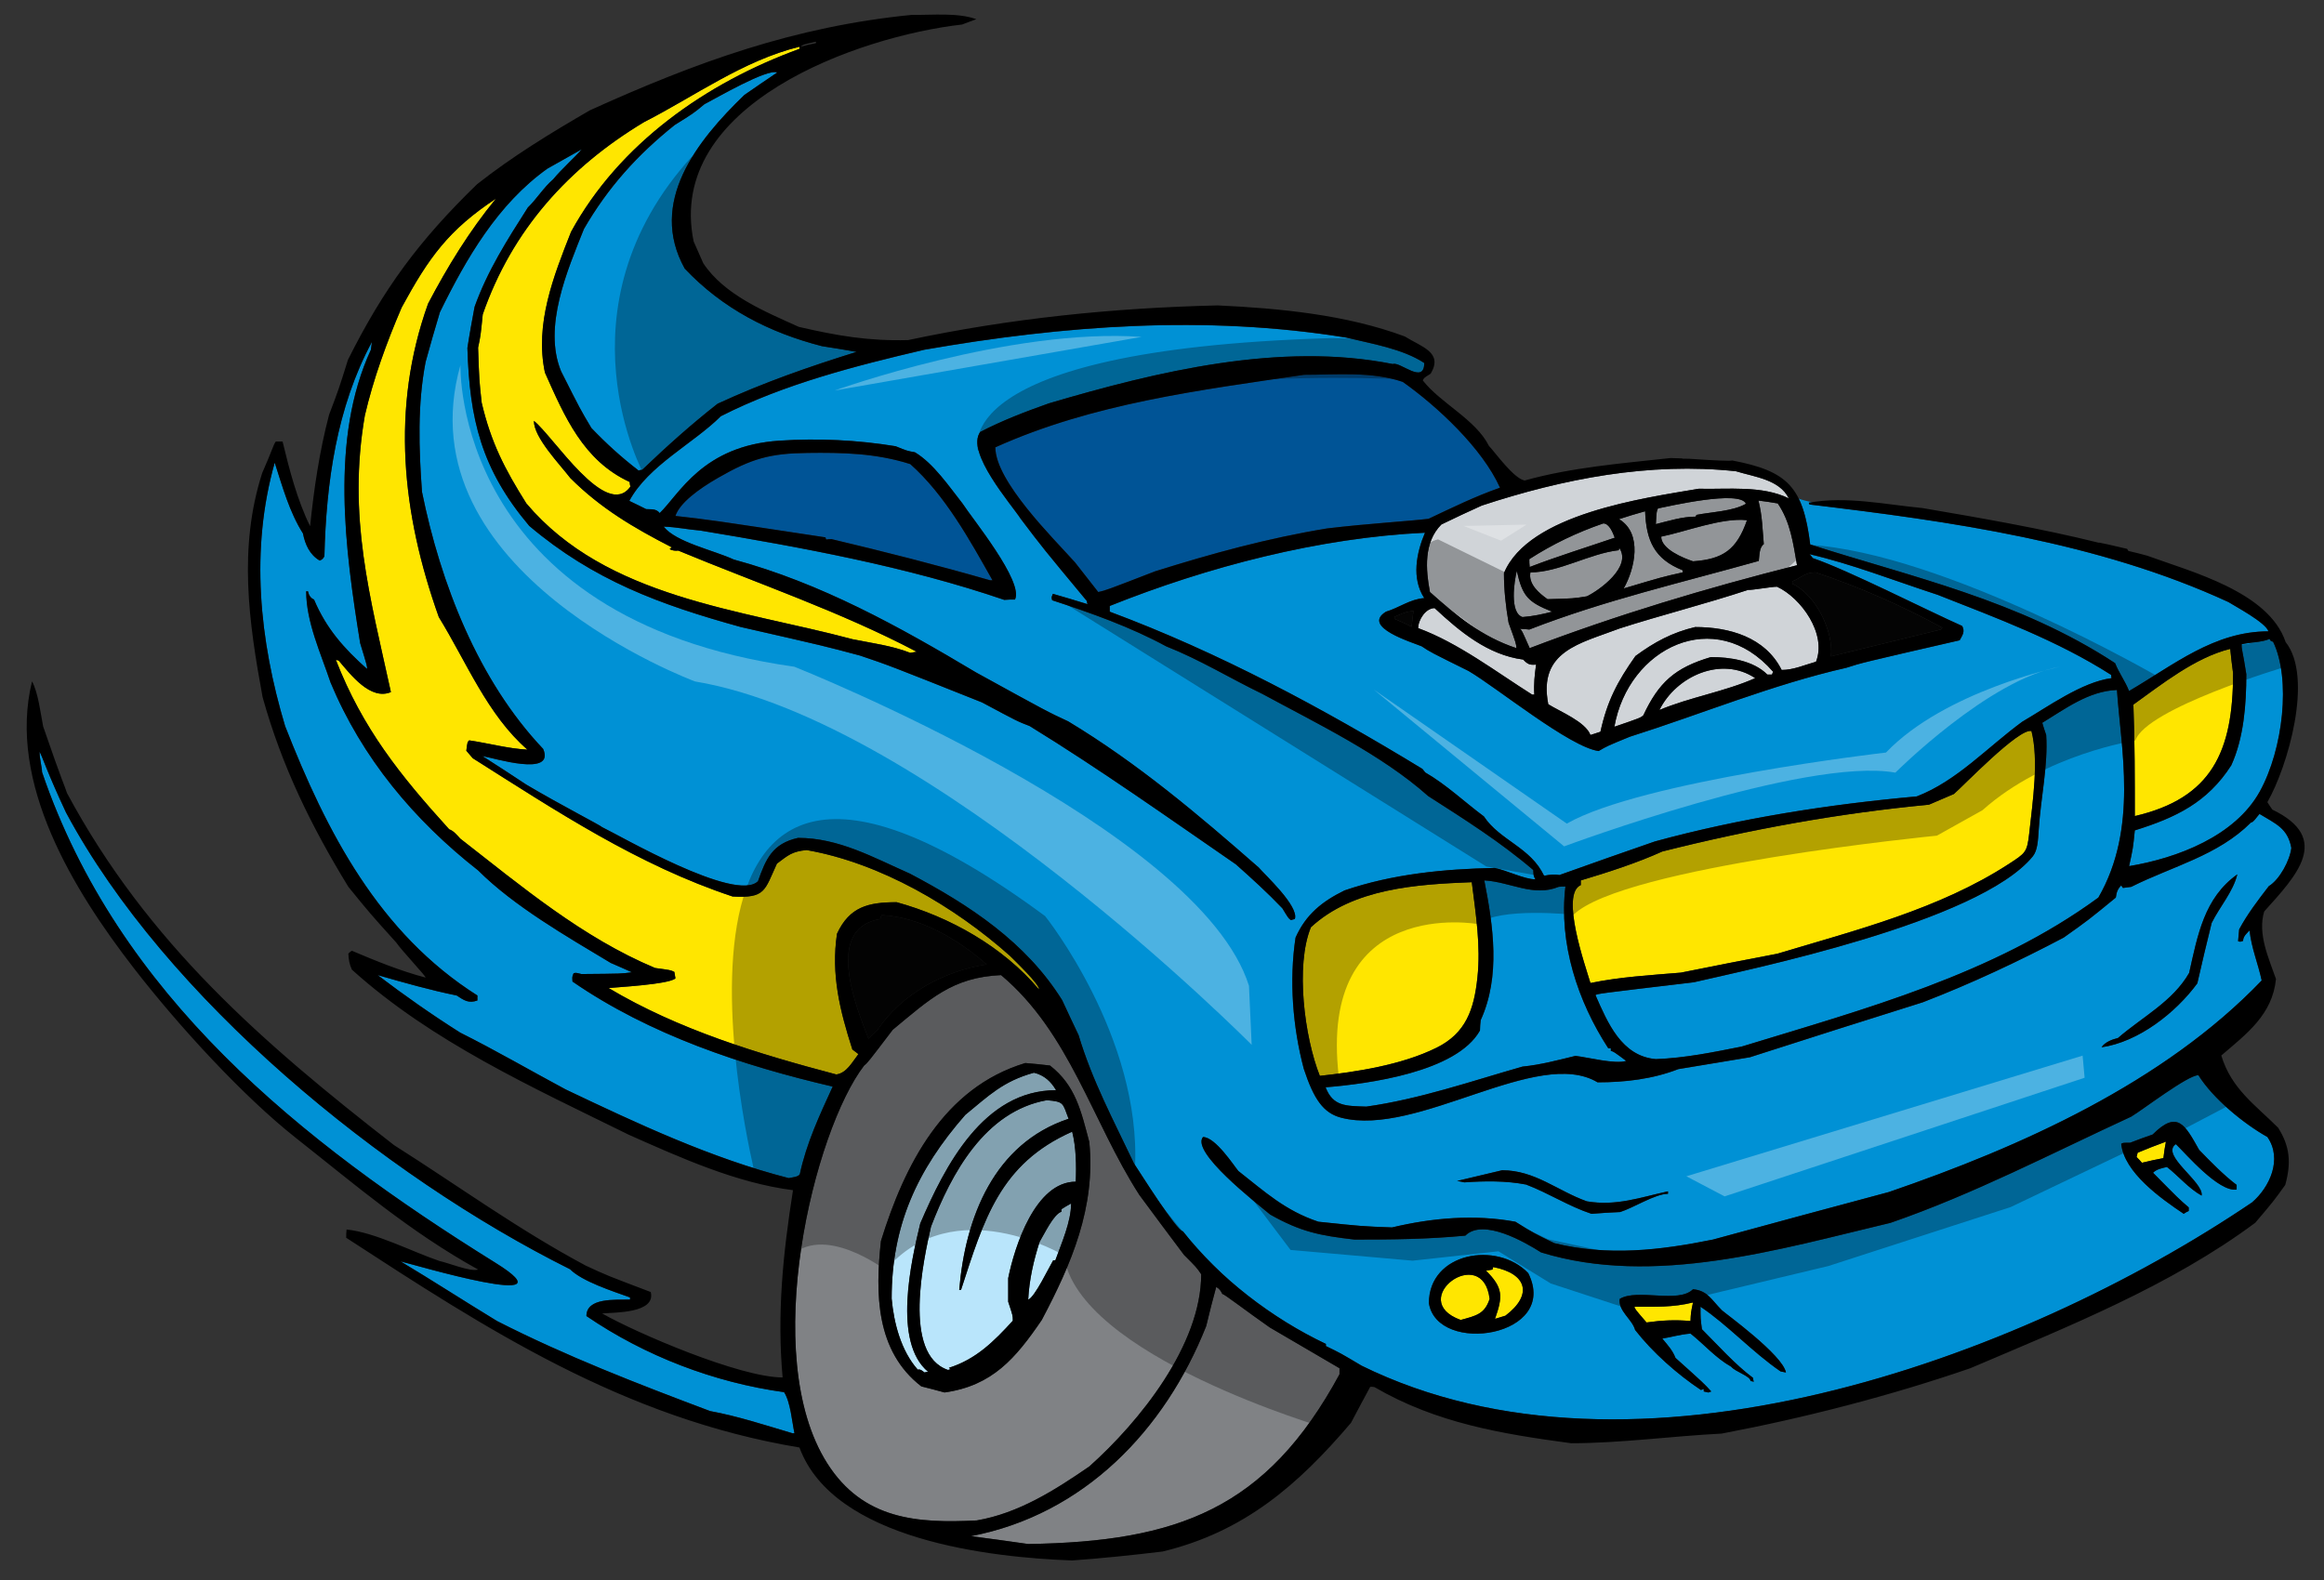
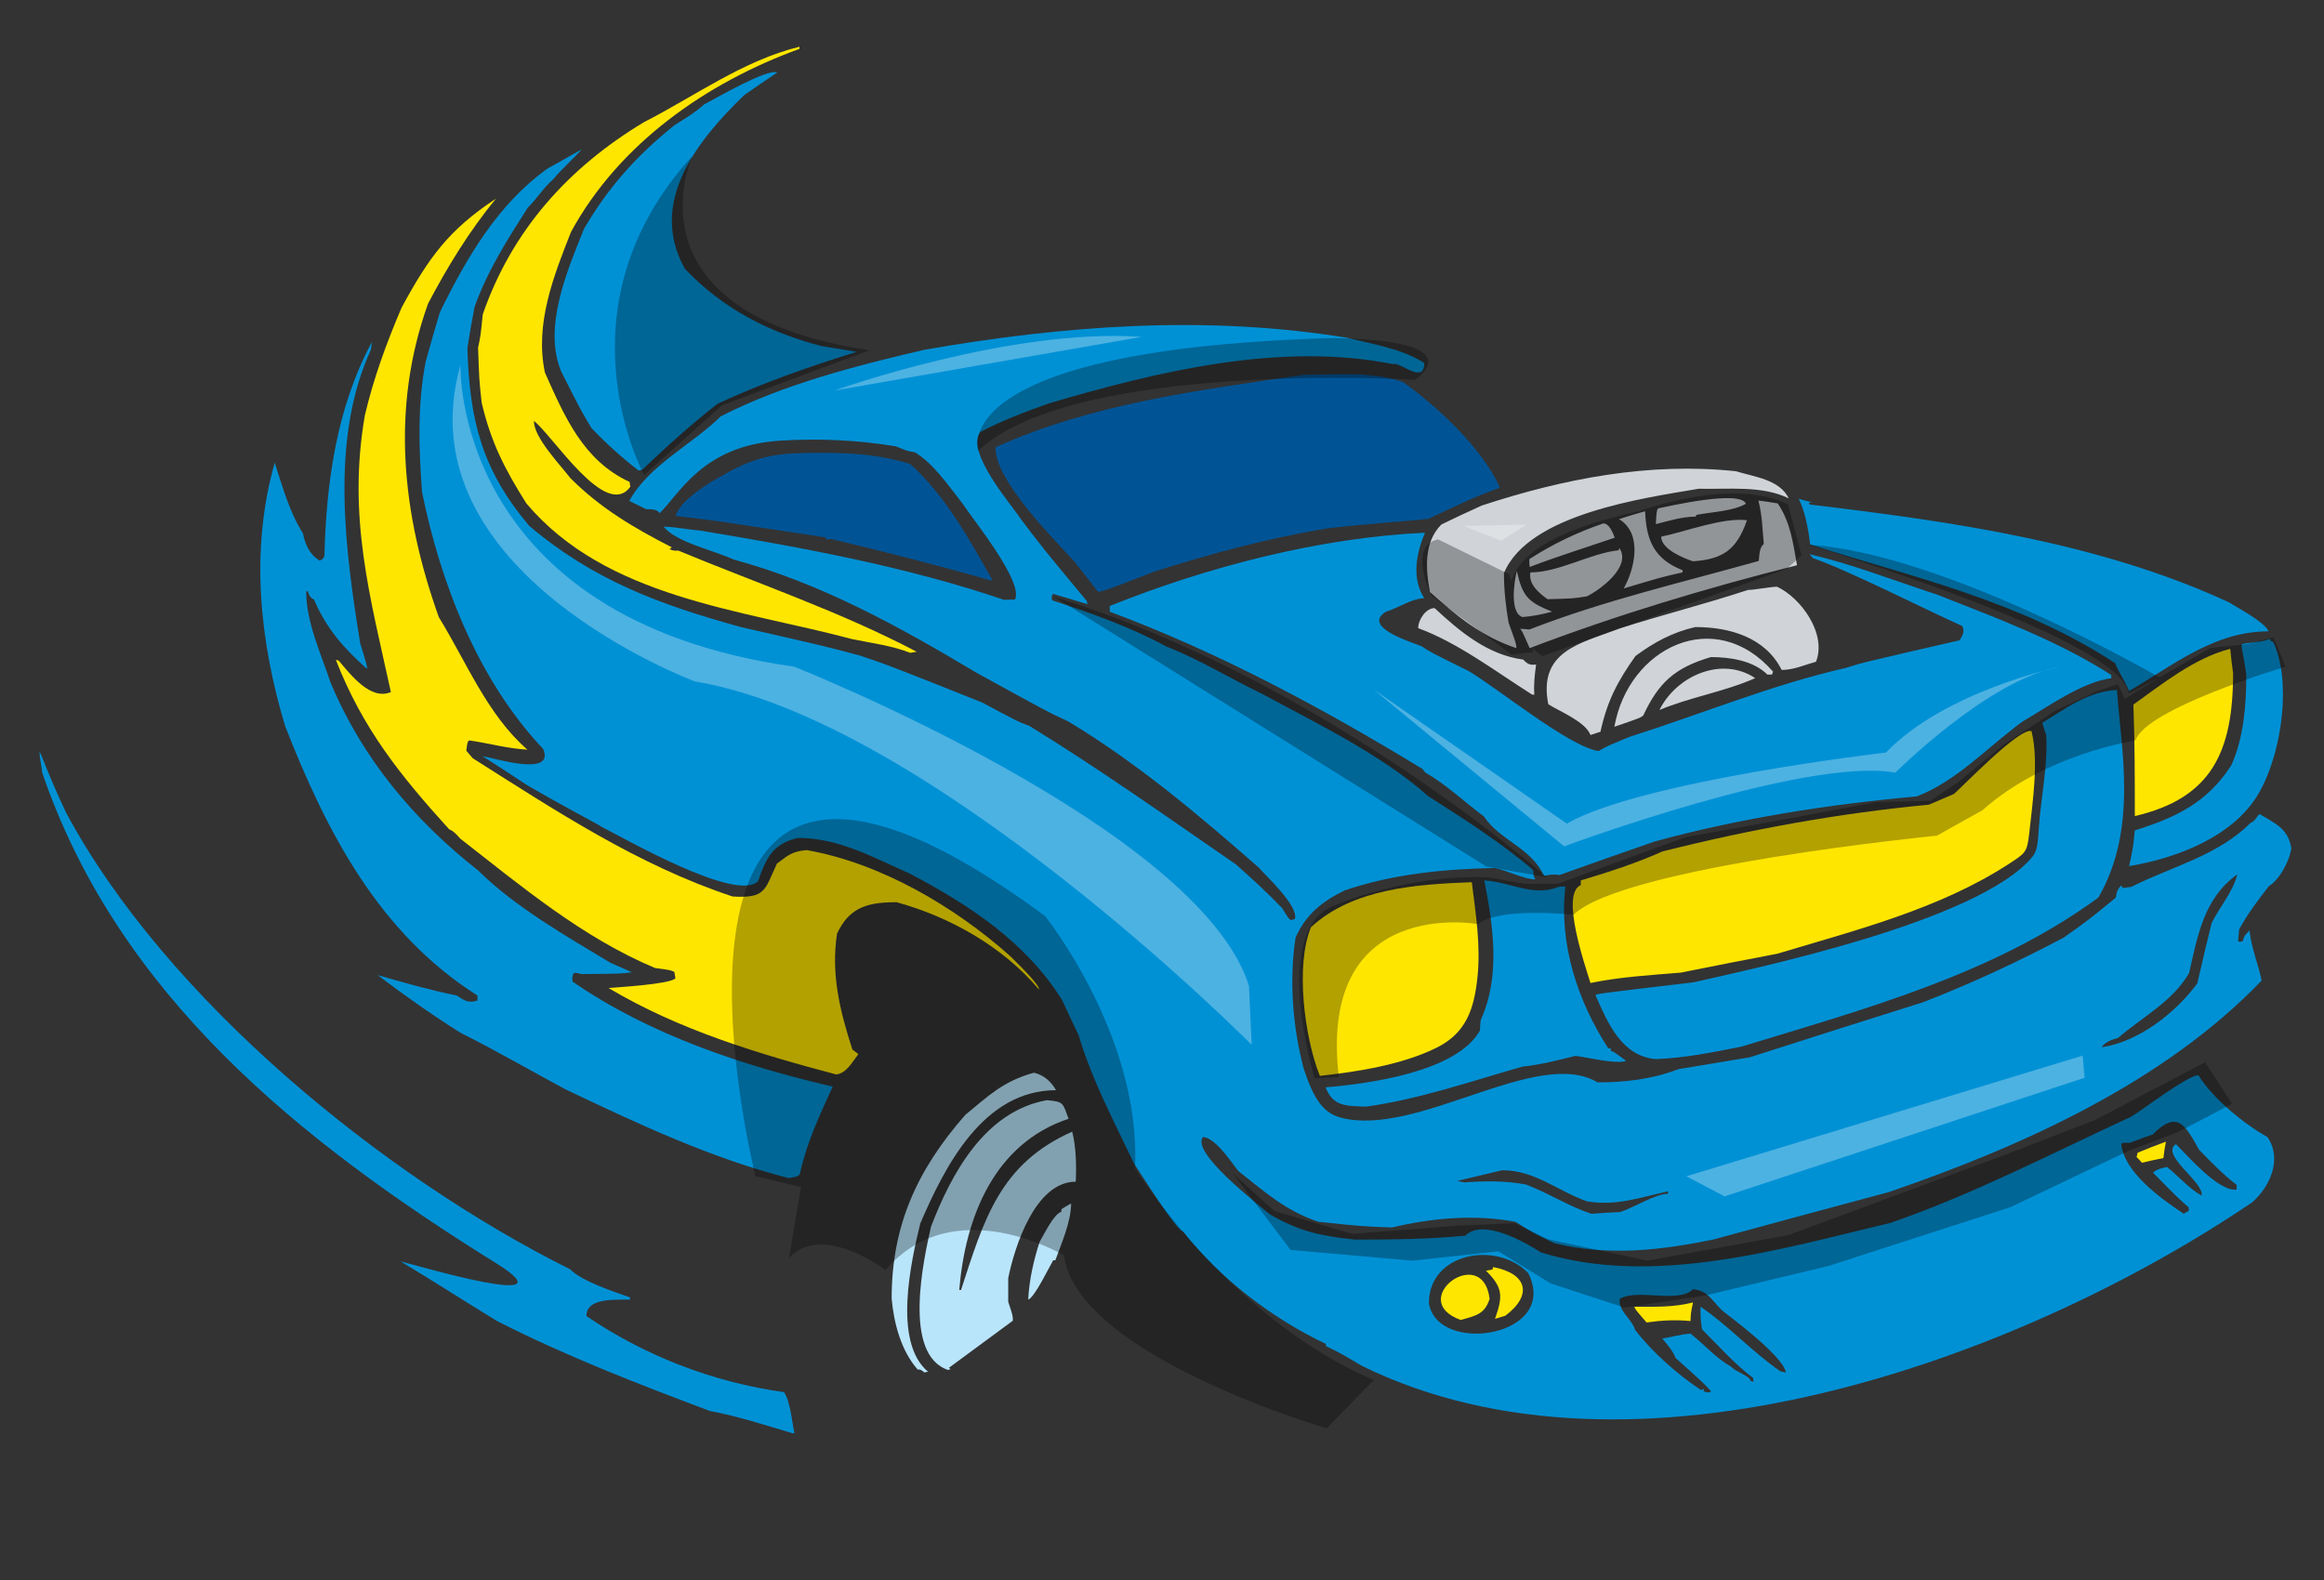
<svg xmlns="http://www.w3.org/2000/svg" version="1.1" id="Layer_1" x="0px" y="0px" width="200px" height="136px" viewBox="0 0 200 136" style="enable-background:new 0 0 200 136;" xml:space="preserve">
  <rect x="0" y="0" width="200" height="136" fill="#333333" stroke="none" />
-   <path id="color7" style="fill:#808285;" d="M109.279,114.264c1.998,1.17,4.001,2.338,5.997,3.508c0,0.151,0,0.337,0,0.521  c-6.304,11.635-13.978,14.402-26.79,14.61c-1.661-0.245-3.293-0.46-4.922-0.677c9.697-1.862,16.68-9.096,20.241-18.085  c0.276-1.141,0.553-2.249,0.858-3.355c0.278,0.124,0.4,0.34,0.525,0.584C105.436,111.436,107.25,112.848,109.279,114.264z   M84.054,130.872c-5.098,0.257-9.773-0.05-12.864-4.918c-5.92-9.321-1.107-28.667,3.176-34.238c0.307-0.245,0.307-0.245,2.461-3.077  c3.2-2.644,5.137-4.521,9.322-4.706c5.907,4.952,7.841,12.613,11.9,18.922c1.264,1.72,2.555,3.44,3.846,5.165  c1.077,1.075,1.077,1.075,1.478,1.661c0,6.09-5.292,12.673-9.629,16.547C90.791,128.26,87.654,130.259,84.054,130.872z   M89.655,113.617c2.553-4.829,4.644-9.69,4.089-15.318c-0.706-2.644-1.167-4.86-3.385-6.583c-0.706-0.091-1.412-0.152-2.122-0.215  c-7.042,2.123-10.394,8.767-12.425,15.319c-0.492,4.521-0.46,9.473,3.476,12.516c0.647,0.156,1.321,0.341,1.999,0.523  C85.411,119.276,87.409,116.91,89.655,113.617z" />
-   <path id="color6" style="fill:#B9E5FB;" d="M79.873,118.078c-0.122,0-0.213,0.031-0.306,0.061c-0.186-0.125-0.338-0.308-0.585-0.246  c-1.448-1.632-2.062-4.029-2.248-6.119c0-6.276,2.187-11.075,6.337-15.81c1.999-1.634,3.231-2.891,5.909-3.63  c0.889,0.213,1.474,0.769,1.903,1.506c-6.242,0-9.565,6.521-11.687,11.473C78.426,108.511,76.798,115.523,79.873,118.078z   M87.164,113.681c0-0.432,0-0.432-0.398-1.632c0-0.679,0-1.353,0-2.031c0.553-2.739,2.338-8.303,5.813-8.303  c0.062-1.387,0.032-2.985-0.307-4.306c-6.246,2.767-7.599,7.597-9.567,13.624c-0.062,0-0.122,0-0.154,0  c0.521-6.271,3.016-12.611,9.412-14.733c-0.522-1.352-0.37-1.475-1.877-1.599c-5.32,0.954-8.212,6.304-9.966,10.888  c-0.613,2.741-2.492,11.014,1.478,12.334c0.062-0.03,0.123-0.062,0.216-0.062c-0.063-0.063-0.124-0.091-0.155-0.124  C83.994,117.004,85.536,115.464,87.164,113.681z M91.344,104.3c-0.676,0.212-1.475,1.933-1.874,2.584  c-0.522,1.629-0.894,3.259-0.985,4.981c0.556-0.188,1.785-2.769,2.152-3.385c0.062,0,0.123,0,0.183,0  c0.524-1.445,1.358-3.32,1.358-4.89c-0.279,0.154-0.556,0.305-0.834,0.492C91.344,104.143,91.344,104.205,91.344,104.3z" />
+   <path id="color6" style="fill:#B9E5FB;" d="M79.873,118.078c-0.122,0-0.213,0.031-0.306,0.061c-0.186-0.125-0.338-0.308-0.585-0.246  c-1.448-1.632-2.062-4.029-2.248-6.119c0-6.276,2.187-11.075,6.337-15.81c1.999-1.634,3.231-2.891,5.909-3.63  c0.889,0.213,1.474,0.769,1.903,1.506c-6.242,0-9.565,6.521-11.687,11.473C78.426,108.511,76.798,115.523,79.873,118.078z   M87.164,113.681c0-0.432,0-0.432-0.398-1.632c0-0.679,0-1.353,0-2.031c0.553-2.739,2.338-8.303,5.813-8.303  c0.062-1.387,0.032-2.985-0.307-4.306c-6.246,2.767-7.599,7.597-9.567,13.624c-0.062,0-0.122,0-0.154,0  c0.521-6.271,3.016-12.611,9.412-14.733c-0.522-1.352-0.37-1.475-1.877-1.599c-5.32,0.954-8.212,6.304-9.966,10.888  c-0.613,2.741-2.492,11.014,1.478,12.334c0.062-0.03,0.123-0.062,0.216-0.062c-0.063-0.063-0.124-0.091-0.155-0.124  z M91.344,104.3c-0.676,0.212-1.475,1.933-1.874,2.584  c-0.522,1.629-0.894,3.259-0.985,4.981c0.556-0.188,1.785-2.769,2.152-3.385c0.062,0,0.123,0,0.183,0  c0.524-1.445,1.358-3.32,1.358-4.89c-0.279,0.154-0.556,0.305-0.834,0.492C91.344,104.143,91.344,104.205,91.344,104.3z" />
  <path id="color5" style="fill:#FFE600;" d="M141.701,113.833c-0.986-1.142-0.986-1.142-1.047-1.354c1.781,0,3.321,0.063,5.044-0.369  c-0.186,0.894-0.186,0.894-0.216,1.601C144.189,113.588,142.992,113.648,141.701,113.833z M125.705,113.617  c1.322-0.368,2.059-0.495,2.49-1.813C127.613,106.942,120.938,111.894,125.705,113.617z M128.658,113.523  c0.274-0.089,0.586-0.182,0.895-0.273c2.396-1.813,1.84-3.633-1.049-4.185c-0.032,0.061-0.063,0.123-0.063,0.215  c-0.188,0.03-0.371,0.063-0.558,0.095C129.365,110.848,129.338,111.587,128.658,113.523z M186.396,98.27  c-0.835,0.308-1.635,0.613-2.433,0.951c-0.028,0.124-0.061,0.246-0.092,0.37c0.154,0.154,0.309,0.309,0.462,0.494  c0.613-0.155,1.227-0.279,1.847-0.4C186.237,99.191,186.303,98.729,186.396,98.27z M127.147,84.131  c0.29-2.733-0.135-5.392-0.487-8.195c-4.739,0.185-10.214,0.522-13.843,3.878c-1.354,3.289-0.557,9.473,0.767,12.793  c3.055-0.336,6.988-0.914,10.03-2.415C126.159,88.937,126.856,86.889,127.147,84.131z M144.652,83.719  c-2.586,0.215-5.26,0.369-7.781,0.894c-0.431-1.446-2.617-7.662-0.83-8.428c0-0.153,0-0.276,0-0.402  c2.271-0.677,4.856-1.508,7.015-2.491c7.563-1.907,15.19-3.292,22.942-4.028c0.708-0.311,1.415-0.614,2.153-0.922  c0.747-0.632,5.613-5.718,6.675-5.416c0.637,2.518,0.113,5.977-0.194,8.807c-0.181,1.648-0.331,1.702-1.768,2.639  c-5.976,3.88-13.132,5.683-19.905,7.719C150.19,82.612,147.42,83.166,144.652,83.719z M183.719,70.244c0-3.199,0-6.395-0.123-9.596  c2.389-1.704,5.294-4.048,8.335-4.796c0.061,0.675,0.15,1.381,0.245,2.091C192.177,64.708,190.334,68.708,183.719,70.244z   M33.64,59.573c-1.751,0.737-3.445-1.476-4.49-2.709c-0.093-0.028-0.183-0.061-0.246-0.061c2.306,5.906,5.537,9.937,9.751,14.581  c0.369,0.125,0.675,0.493,0.952,0.8c5.294,4.123,10.521,8.521,16.766,11.138c1.353,0.183,1.353,0.183,1.66,0.338  c0.031,0.184,0.062,0.366,0.094,0.553c-0.527,0.524-5.198,0.771-5.753,0.833c6.03,3.595,12.858,5.657,19.596,7.44  c0.89-0.122,1.35-1.044,1.903-1.752c-0.183-0.154-0.367-0.275-0.52-0.399c-1.077-3.354-1.848-6.459-1.322-9.965  c1.075-2.311,2.674-2.711,5.135-2.711c4.583,1.265,9.136,3.817,12.243,7.507c0.122-0.369-2.125-2.523-2.495-2.889  c-4.762-4.245-11.163-8-17.499-9.107c-1.263,0.123-1.571,0.432-2.556,1.168c-1.076,2.34-0.982,2.986-3.814,2.829  c-8.15-2.703-15.164-7.347-22.362-11.902c-0.185-0.217-0.369-0.43-0.553-0.645c0.091-0.74,0.091-0.74,0.245-0.892  c1.663,0.244,3.323,0.706,5.016,0.799c-3.444-2.984-5.261-7.568-7.63-11.412c-3.169-8.891-4.153-17.964-0.924-26.978  c1.664-3.169,3.567-6.274,5.845-9.041c-4.091,2.705-5.783,5.073-8.12,9.379c-1.292,3.015-2.429,6.123-3.166,9.29  C29.893,44.478,31.846,51.356,33.64,59.573z M55.421,10.513C59.818,8.265,63.938,5.22,68.8,4.021c0,0.061,0,0.123,0,0.186  c-8.031,2.923-15.505,8.151-19.656,15.747c-1.506,3.816-3.139,7.938-2.247,12.121c1.693,3.784,3.291,7.568,7.289,9.412  c0,0.123,0.033,0.246,0.064,0.399c-2.092,2.923-6.646-4.365-8.305-5.659c0,1.447,2.214,3.72,3.137,4.923  c2.617,2.613,5.443,4.276,8.736,5.966c-0.063,0.031-0.126,0.092-0.188,0.156c0.25,0.122,0.463,0.151,0.742,0.122  c6.889,2.861,13.903,5.231,20.516,8.706c-0.183,0.03-0.37,0.061-0.554,0.093c-1.568-0.616-3.291-0.833-4.952-1.168  c-9.658-2.584-21.193-3.537-28.083-11.691c-1.878-2.984-3.045-5.258-3.847-8.674c-0.213-1.938-0.213-1.938-0.308-4.737  c0.216-1.014,0.216-1.014,0.4-2.861C44.066,19.8,48.93,14.418,55.421,10.513z" />
-   <path id="color4" style="fill:#040404;" d="M75.873,78.766c3.386,0.187,6.523,2.061,9.045,4.247  c-3.63,0.555-7.321,2.521-9.412,5.657c-0.276,0.247-0.523,0.491-0.769,0.737c-1.107-2.858-3.787-9.502,1.015-10.304  C75.783,78.982,75.813,78.857,75.873,78.766z M154.25,50.252c2.032,0.954,3.537,4.059,3.321,6.247  c3.137-0.77,6.277-1.539,9.444-2.309c0.03-0.062,0.092-0.123,0.152-0.152c-3.443-1.878-7.196-3.537-10.916-4.769  c-0.925,0-1.234,0.46-2.002,0.769C154.25,50.1,154.25,50.16,154.25,50.252z M121.488,53.943c0.032-0.461,0.093-0.923,0.153-1.354  c-0.583,0.063-0.583,0.063-1.627,0.492c0,0.062,0,0.126,0,0.187C120.506,53.482,120.998,53.696,121.488,53.943z" />
  <path id="color3" style="fill:#005496;" d="M120.722,32.873c2.953,2.093,6.829,5.69,8.365,9.105  c-2.12,0.739-4.121,1.722-6.147,2.677c-1.758,0.215-5.14,0.399-8.739,0.831c-5.076,0.832-9.905,2.154-14.793,3.689  c-4.217,1.63-4.217,1.63-4.893,1.785c-0.676-0.859-1.352-1.721-1.999-2.553c-1.877-2.09-6.857-6.981-6.857-9.904  c8.396-3.784,17.594-4.922,26.574-6.244C115.001,32.258,118.045,31.952,120.722,32.873z M71.106,46.439  c0.153-0.032,0.308-0.032,0.462-0.032c4.552,1.08,9.135,2.247,13.625,3.538c0.062,0,0.127,0,0.217,0  c-1.94-3.445-4.092-7.352-7.075-9.998c-2.982-0.948-5.863-0.999-8.841-0.961c-3.213,0.04-4.798,0.476-7.68,2.134  c-1.734,0.995-3.317,2.182-3.687,3.289c2.983,0.337,2.983,0.337,12.918,1.846C71.044,46.316,71.077,46.378,71.106,46.439z" />
  <path id="color2" style="fill:#D0D4D8;" d="M153.328,57.667c-1.416-2.832-4.521-3.693-7.443-3.693  c-1.97,0.463-3.509,1.292-5.138,2.492c-1.567,2.216-2.433,3.876-3.015,6.521c-0.308,0.094-0.585,0.186-0.859,0.278  c-0.431-1.138-2.585-1.997-3.63-2.646c-0.894-4.581,2.737-5.227,6.122-6.52c3.66-1.168,7.443-2.124,11.071-3.322  c0.341,0.029,2.001-0.275,2.492-0.275c2.06,0.951,4.306,4.059,3.355,6.457C155.297,57.233,154.343,57.667,153.328,57.667z   M152.497,58.065c0.032-0.092,0.061-0.184,0.094-0.245c-5.016-5.754-12.458-2.063-13.659,4.737c2.245-0.771,2.245-0.771,2.491-0.986  c1.325-2.83,2.707-4.093,5.814-5.012c1.659,0,3.661,0.305,4.86,1.506C152.22,58.065,152.341,58.065,152.497,58.065z M142.81,61.112  c2.642-1.107,5.596-1.571,8.241-2.74C148.159,56.435,144.255,58.188,142.81,61.112z M131.087,56.774  c-3.046-0.4-5.444-2.398-7.626-4.43c-0.768,0-1.414,1.015-1.414,1.724c3.441,1.26,6.735,3.784,9.81,5.722c0.063,0,0.122,0,0.185,0  c-0.063-0.924,0.032-1.692,0.153-2.587C131.669,57.266,131.457,57.172,131.087,56.774z M124.042,45.146  c-1.535,1.54-1.35,3.879-0.983,5.813c2.309,2.061,4.46,3.846,7.444,4.831c-0.029-0.4-0.029-0.4-0.675-2.184  c-0.245-1.416-0.401-2.83-0.401-4.274c2.121-5.108,12.056-6.46,16.765-7.263c2.521,0.065,5.445-0.306,7.75,0.831  c-0.799-1.629-2.95-1.846-4.549-2.337c-7.449-0.799-14.861,0.646-21.875,2.953C126.351,44.04,125.182,44.593,124.042,45.146z   M151.327,43.086c0.341,1.353,0.341,2.427,0.462,3.75c-0.399,0.278-0.369,0.986-0.432,1.446c-6.675,1.877-13.259,3.384-19.748,5.906  c-0.277-0.028-0.554-0.062-0.801-0.062c0.155,0.124,0.155,0.124,0.833,1.663c7.506-2.861,15.194-5.167,23.006-7.136  c-0.338-1.906-0.553-3.693-1.658-5.322C152.436,43.24,151.883,43.148,151.327,43.086z M130.534,49.145  c-0.216,0.859-0.645,3.598,0.491,3.969c0.861-0.063,1.724-0.247,2.554-0.462C131.486,51.822,131.025,51.329,130.534,49.145z   M131.704,49.269c-0.186,1.014,0.738,1.784,1.475,2.307c2.244-0.061,2.244-0.061,3.386-0.246c1.075-0.525,3.874-2.525,2.8-4.153  c-0.031,0.061-0.061,0.122-0.061,0.184C136.809,47.639,134.163,49.269,131.704,49.269z M139.332,44.686  c2.059,1.23,1.351,4.306,0.399,5.966c3.292-0.983,3.292-0.983,5.072-1.384c0-0.061,0-0.123,0-0.184  c-2.429-0.956-3.137-2.554-3.227-5.078C140.81,44.223,140.07,44.439,139.332,44.686z M137.977,45.054  c-2.246,0.769-4.367,1.783-6.367,3.075c0,0.215,0,0.431,0.032,0.675c2.397-0.92,4.892-1.69,7.319-2.521  C138.81,45.886,138.498,45.054,137.977,45.054z M145.698,48.315c2.582-0.185,3.754-0.983,4.646-3.537  c-2.122-0.247-5.262,0.982-7.384,1.415C142.96,47.271,144.865,48.039,145.698,48.315z M142.684,43.762  c-0.121,0.247-0.121,0.247-0.184,1.353c1.105-0.276,2.275-0.645,3.417-0.645c0.029-0.061,0.061-0.122,0.091-0.153  c1.261-0.249,3.136-0.309,4.245-0.955C149.76,42.133,143.484,43.607,142.684,43.762z" />
  <path id="color1" style="fill:#0091D5;" d="M142.499,91.164c-2.953-0.249-4.153-3.139-5.196-5.509  c0.18-0.122,0.18-0.122,8.456-1.104c4.724-1.101,24.521-5.141,29.175-10.835c0.419-0.515,0.449-1.356,0.515-2.327  c0.174-2.693,0.812-5.527,0.641-8.125c-0.124-0.367-0.246-0.706-0.337-1.048c1.967-1.196,3.997-2.735,6.429-2.826  c0.332,5.019,1.852,11.894-1.601,17.87c-9.014,6.614-20.147,9.597-30.697,12.826C147.391,90.578,145.02,91.07,142.499,91.164z   M127.364,88.701c-2.01,3.589-9.658,4.592-13.286,4.89c0.645,1.662,1.755,1.6,3.506,1.662c4.584-0.645,9.013-2.182,13.441-3.445  c1.54-0.15,3.046-0.554,4.555-0.922c1.046,0.12,3.444,0.739,4.366,0.431c-1.078-0.799-1.078-0.799-1.322-0.859V90.24h-0.215  c-2.644-4.059-4.276-9.042-3.691-13.934c-0.217,0-0.4,0-0.585,0.03c-2.182,0.893-4.151-0.428-6.397-0.555  c0.77,3.938,1.416,8.243-0.31,12.028C127.396,88.088,127.364,88.394,127.364,88.701z M182.023,57.082  c0.34,0.863,0.863,1.537,1.203,2.399c3.845-2.247,7.32-5.137,11.994-5.137c-0.246-0.77-2.922-2.184-3.445-2.521  c-11.195-5.167-23.93-6.952-36.049-8.397c-0.032-0.063-0.063-0.125-0.063-0.157c0.107-0.019,0.215-0.025,0.321-0.042  c-0.408-0.063-0.802-0.171-1.189-0.303c0.482,0.981,0.778,2.25,0.989,3.945C164.495,49.671,173.72,51.643,182.023,57.082z   M193.314,58.036c0,2.582-0.214,5.474-1.294,7.84c-2.058,3.203-4.766,4.495-8.302,5.601c-0.154,1.539-0.154,1.539-0.492,3.076  c4.175-0.694,9.125-2.593,11.244-6.421c2.021-3.659,2.693-9.706,1.148-12.895c-0.213-0.062-0.213-0.062-0.307-0.246  c-0.521,0.277-1.72,0.307-2.396,0.461C192.883,55.881,193.008,56.003,193.314,58.036z M195.128,97.871  c1.326,1.908,0.185,4.337-1.321,5.629c-20.142,13.636-53.288,25.535-76.625,14.058c-1.812-1.079-1.812-1.079-3.076-1.693v-0.183  c-4.611-2.184-9.164-5.659-12.302-9.689c-0.526,0-3.755-5.167-4.214-5.844c-1.751-3.692-3.6-7.137-4.767-11.044  c-0.49-1.014-0.955-2.029-1.416-3.013c-3.106-4.984-7.965-8.183-13.102-10.89c-3.14-1.385-6.119-3.077-9.627-3.077  c-2.216,0.494-2.77,1.814-3.446,3.726c-1.908,1.904-12.027-4.001-13.411-4.647c-0.186-0.185-3.507-1.875-6.522-3.661  c-1.262-0.831-2.523-1.664-3.781-2.461c0.953,0.154,6.273,1.846,5.226-0.615c-5.597-5.906-8.828-14.243-10.427-22.118  c-0.275-3.722-0.397-7.535,0.309-11.195c0.399-1.448,0.799-2.861,1.229-4.276c2.277-4.646,4.984-9.319,9.26-12.366  c0.982-0.552,1.969-1.108,2.952-1.66c-0.461,0.552-1.845,1.815-2.462,2.583c-0.832,0.709-1.413,1.691-2.182,2.43  c-1.786,2.799-3.475,5.444-4.583,8.549c-0.219,1.17-0.433,2.337-0.618,3.538c0.185,6.151,1.201,10.429,5.323,15.317  c5.538,4.675,11.196,6.767,18.21,8.705c7.29,1.662,7.29,1.662,10.271,2.462c2.463,0.831,2.463,0.831,10.489,4.028  c3.047,1.632,3.047,1.632,4.093,2.033c6.056,3.722,11.905,7.875,17.749,11.904c1.382,1.228,2.707,2.431,3.997,3.783  c0.524,0.862,0.524,0.862,0.737,1.017c0.094-0.032,0.215-0.067,0.341-0.096c0.37-1.105-2.616-3.842-3.106-4.428  c-5.229-4.582-10.428-8.981-16.396-12.58c-1.783-0.829-1.783-0.829-7.936-4.213c-6.645-3.967-13.351-7.69-20.854-9.721  c-1.722-0.8-4.952-1.476-6.03-2.83c1.107,0.031,2.031,0.247,3.169,0.34c8.705,1.444,17.778,3.105,26.146,5.965  c0.307-0.029,0.614-0.029,0.922-0.029c0.769-1.54-3.691-6.983-4.522-8.275c-1.139-1.446-2.492-3.445-4.09-4.399  c-0.678-0.122-0.678-0.122-1.662-0.521c-3.293-0.539-6.657-0.696-9.988-0.48c-6.637,0.431-8.63,4.621-10.315,6.233  c-0.307-0.401-0.767-0.308-1.167-0.34c-0.493-0.244-0.986-0.491-1.447-0.707c1.631-3.045,5.536-4.952,7.874-7.289  c5.445-2.769,11.599-4.338,17.503-5.721c11.997-2.093,24.209-3.015,36.328-1.046c2.152,0.521,4.827,0.954,6.706,2.183  c0,1.907-2.095-0.154-2.708,0.093c-9.69-1.938-20.301,0.643-29.59,3.381c-2,0.709-4.031,1.479-5.91,2.462  c-1.29,1.723,2.679,6.245,3.478,7.475c1.909,2.522,1.909,2.522,5.69,7.075c0,0.091,0.033,0.183,0.062,0.276  c-1.014-0.309-1.998-0.616-2.982-0.892c-0.094,0.276-0.155,0.247-0.062,0.554c3.29,1.077,6.766,2.306,9.812,3.967  c2.89,1.14,5.472,2.738,8.273,4.093c4.705,2.552,10.272,5.227,14.273,8.794c3.074,1.971,6.244,3.97,9.044,6.368  c0.028,0.523,0.028,0.523,0.185,0.799c-0.955,0-2.432-0.768-3.508-0.98c-4.369,0.091-8.797,0.521-12.918,1.936  c-1.939,0.953-3.323,2.06-4.216,4.061c-0.556,3.659-0.248,7.689,0.708,11.289c0.865,2.631,1.689,3.822,3.24,4.219  c6.588,1.672,16.882-6.139,22.043-3.052c2.371,0,4.737-0.277,6.951-1.137c2.032-0.341,4.094-0.675,6.153-1.02  c4.952-1.599,9.904-3.165,14.889-4.734c4.152-1.601,8.213-3.507,12.12-5.567c2.122-1.506,2.122-1.506,4.488-3.445  c0.061-0.462,0.154-0.737,0.464-1.047c0.029,0.063,0.09,0.124,0.15,0.218c0.217-0.031,0.466-0.063,0.71-0.094  c3.567-1.784,7.443-2.678,10.304-5.537c0.216,0,0.553-0.554,0.737-0.738c1.415,0.861,2.431,1.233,2.738,2.926  c-0.122,1.073-1.014,2.733-1.938,3.289c-0.923,1.198-1.844,2.399-2.552,3.722c-0.033,0.338-0.061,0.674-0.093,1.016  c0.186,0.062,0.186,0.062,0.432-0.031c0-0.371,0.31-0.646,0.556-0.894c0.15,1.478,0.734,2.86,1.044,4.306  c-8.43,8.801-20.702,14.305-32.084,18.21c-5.044,1.356-10.09,2.708-15.135,4.092c-4.55,0.924-9.043,1.448-13.655,0.309  c-1.723-0.83-1.723-0.83-3.35-1.844c-3.509-0.649-7.139-0.339-10.613,0.49c-2.555-0.094-2.555-0.094-6.338-0.49  c-2.86-0.955-4.581-2.557-6.889-4.366c-0.371-0.435-1.971-2.926-3.047-2.926c-1.046,1.291,4.49,5.597,5.784,6.673  c2.612,1.477,4.271,1.815,7.259,2.153c3.26,0,6.273-0.028,9.536-0.338c1.534-1.536,5.166,0.585,6.52,1.445  c9.688,2.983,20.516-0.276,30.082-2.551c7.137-2.467,13.843-5.972,20.702-9.137c0.984-0.586,4.858-3.568,5.782-3.568  C190.455,94.579,193.101,96.731,195.128,97.871z M180.856,90.146c3.17-0.458,6.37-2.952,8.243-5.504  c0.402-1.756,0.803-3.477,1.234-5.199c0.704-1.413,1.84-2.676,2.209-4.182c-2.855,2.028-3.412,5.228-4.148,8.486  c-1.416,2.465-4.031,3.786-6.124,5.6C181.747,89.469,181.133,89.718,180.856,90.146z M125.397,101.652  c0.186,0.034,0.401,0.063,0.619,0.122c1.749-0.123,3.567-0.152,5.316,0.188c1.939,0.734,3.661,1.873,5.631,2.519  c0.799-0.062,1.63-0.124,2.462-0.153c1.168-0.367,3.012-1.568,4.12-1.568v-0.215c-2.398,0.523-4.459,1.291-6.98,0.862  c-2.525-0.896-4.464-2.676-7.292-2.676C127.981,101.036,126.691,101.344,125.397,101.652z M131.519,109.586  c-2.676-2.798-8.551-1.783-8.551,2.583C123.683,116.696,134.26,115.07,131.519,109.586z M153.697,118.137  c-0.277-1.505-5.167-5.042-5.509-5.351c-0.92-0.922-1.227-1.691-2.489-1.815c-1.261,1.263-4.768-0.091-6.306,0.832  c-0.153,1.044,1.077,1.753,1.322,2.675c1.508,1.937,3.63,3.815,5.663,5.166c0.059-0.026,0.152-0.061,0.244-0.088v0.214  c0.123,0.031,0.247,0.063,0.399,0.091c0.061-0.028,0.153-0.06,0.246-0.091c-0.616-0.678-0.616-0.678-3.077-2.89  c-0.245-0.646-0.677-1.108-1.136-1.662c0.797-0.122,1.413-0.337,2.428-0.431c1.203,0.953,2.153,2.092,3.508,2.859  c0.34,0.431,1.66,0.799,1.66,1.231c0.09,0,0.184,0.028,0.274,0.062c-0.028-0.123-0.061-0.249-0.061-0.337  c-1.535-1.14-3.045-2.832-4.396-4.187c-0.124-0.92-0.124-0.92-0.124-1.938c2.308,1.538,4.462,3.908,6.892,5.569  C153.392,118.078,153.541,118.109,153.697,118.137z M192.484,101.988c-1.108-0.831-2.243-1.997-3.23-3.016  c-1.199-2.12-1.846-3.476-3.998-1.321c-0.645,0.216-1.292,0.462-1.938,0.709c-0.617,0-0.617,0-0.768,0.093  c0.242,2.46,3.411,4.708,5.381,6.026c0.122-0.093,0.276-0.182,0.43-0.245v-0.308c-0.859-0.739-0.859-0.739-3.072-2.984  c0.304-0.306,0.768-0.398,1.198-0.494c0.983,0.772,1.874,1.848,2.983,2.463c0.217-1.167-3.601-3.503-2.216-4.429  c0.862,0.831,3.691,4.155,5.229,3.906L192.484,101.988z M95.502,52.159v0.493c9.41,3.506,18.33,8.306,26.912,13.534  c0.061,0.095,0.154,0.186,0.249,0.308c1.812,1.047,3.353,2.524,5.041,3.782c1.354,2.062,4.06,2.679,5.171,5.109  c0.49-0.093,0.858-0.154,1.32-0.063c2.737-0.986,5.476-1.939,8.214-2.891c7.32-2.002,14.978-3.198,22.544-3.878  c3.445-1.322,6.092-4.243,9.076-6.428c2.216-1.292,5.137-3.417,7.689-3.753c-0.032-0.092-0.032-0.185-0.032-0.276  c-4.612-2.955-9.842-4.89-14.917-6.89c-3.971-1.3-7.311-2.628-11.042-3.506c0.092,0.09,0.182,0.215,0.277,0.337  c3.061,1.05,9.773,4.472,12.857,5.843c0.276,0.496,0,0.832-0.215,1.232c-8.428,1.938-8.428,1.938-9.751,2.367  c-6.366,1.446-12.427,3.97-18.64,5.939c-1.941,0.797-1.941,0.797-2.678,1.229c-2.491-0.337-8.76-5.463-11.193-6.89  c-3.294-1.629-3.294-1.629-4.034-2.123c-0.799-0.338-5.229-1.661-3.073-2.982c1.136-0.339,2.058-1.078,3.292-1.169  c-1.11-1.693-0.679-3.875,0.062-5.629C113.523,46.284,103.958,48.775,95.502,52.159z M50.466,113.278  c0-1.601,2.493-1.386,3.753-1.414v-0.188c-1.538-0.552-4.122-1.382-5.167-2.429c-16.092-8.016-34.815-23.325-43.372-39.311  c-1.632-3.475-2.062-4.892-2.277-5.231c0,0.617,0.214,1.355,0.214,1.756c6.534,19.19,22.228,31.791,39.017,42.232  c6.935,4.309-7.153,0.109-8.164-0.12c2.786,1.668,5.372,3.35,8.305,5.135c5.908,3.014,12.12,5.413,18.332,7.748  c2.368,0.434,4.8,1.232,7.075,1.908h0.185c-0.215-1.015-0.339-2.676-0.893-3.535C61.448,119,55.511,116.724,50.466,113.278z   M49.36,83.779c0.185-0.062,0.185-0.062,0.676,0.063c3.475-0.029,3.475-0.029,4.34-0.153c-0.617-0.277-1.23-0.554-1.816-0.802  c-3.785-2.275-8.337-4.889-11.414-7.966c-5.535-4.337-9.997-9.689-12.701-16.179c-0.832-2.491-2.095-5.198-2.095-7.843h0.155  c0.062,0.308,0.216,0.584,0.521,0.707c1.047,2.491,2.586,4.216,4.555,5.968c0.032-0.187,0.032-0.187-0.585-2.217  c-1.292-8.026-2.612-17.594,0.923-25.252c0.03-0.247,0.062-0.462,0.091-0.678c-3.044,5.66-3.937,12.119-4.092,18.456  c-0.152,0.245-0.152,0.245-0.399,0.37c-0.861-0.492-1.26-1.385-1.446-2.337c-1.168-1.845-1.752-3.999-2.431-6.092  c-2.118,7.475-1.321,15.289,0.894,22.672c3.572,9.136,8.092,17.839,16.55,23.192v0.429c-0.769,0.278-1.169-0.027-1.784-0.429  c-2.277-0.462-4.552-1.107-6.798-1.755c2.307,1.755,4.673,3.416,7.104,4.952c3.049,1.524,6.055,3.274,9.078,4.893  c6.21,2.953,12.487,5.906,19.192,7.63c0.277-0.065,0.831-0.094,0.955-0.342c0.584-2.705,1.689-5.044,2.828-7.536  c-7.784-1.814-15.75-4.459-22.392-9.04C49.236,84.088,49.236,84.088,49.36,83.779z M48.284,31.952c1.659,3.29,1.659,3.29,2.613,4.89  c1.293,1.352,2.584,2.522,4.063,3.66c0.092-0.032,0.186-0.063,0.308-0.063c2.089-2,4.212-3.907,6.489-5.689  c3.936-1.817,7.812-3.169,11.965-4.463c-1.014-0.183-1.999-0.336-2.983-0.491c-4.55-1.169-8.55-3.23-11.81-6.675  c-3.168-5.688,1.044-11.012,5.134-14.95c0.924-0.644,1.878-1.29,2.831-1.935c-0.891-0.34-5.198,2.182-6.276,2.737  c-0.922,0.769-0.922,0.769-2.551,1.785c-3.229,2.582-5.751,5.384-7.813,8.952C48.837,23.246,46.714,28.136,48.284,31.952z" />
-   <path id="outline" d="M191.161,90.854c2.187-1.877,4.397-3.506,4.706-6.584c-0.615-1.78-1.6-3.874-1.015-5.812  c2.736-3.047,5.877-6.276,0.706-8.768c-0.152-0.215-0.308-0.43-0.431-0.646c1.724-2.981,4.001-10.733,1.57-13.779  c-1.447-4.336-8.153-6.059-11.938-7.442c-0.55-0.155-1.074-0.277-1.595-0.401c-0.05-0.075-0.08-0.127-0.104-0.178  c-0.797-0.177-1.583-0.384-2.387-0.534c-0.021,0-0.043,0.004-0.064,0.004c-4.951-1.23-10.119-2.121-15.167-2.983  c-3.229-0.307-6.549-1.044-9.78-0.462c0,0.032,0.029,0.093,0.063,0.155c12.12,1.446,24.854,3.23,36.049,8.397  c0.523,0.338,3.199,1.752,3.445,2.521c-4.676,0-8.149,2.891-11.994,5.137c-0.34-0.861-0.863-1.537-1.203-2.399  c-8.303-5.439-17.527-7.411-26.236-10.213c-0.619-4.949-1.924-6.315-6.71-7.231c-0.094,0.013-0.186,0.027-0.287,0.026  c-1.16-0.011-2.314-0.108-3.472-0.176c-0.181,0-0.362-0.001-0.542-0.001c0.001-0.006,0.006-0.019,0.007-0.026  c-0.335-0.017-0.674-0.028-1.009-0.033c-4.176,0.458-8.509,0.798-12.564,1.935c-0.954-0.183-2.521-2.399-3.076-2.984  c-1.138-2.275-4.151-3.661-5.688-5.628c0.091-0.215,0.091-0.215,0.676-0.584c1.106-1.846-0.802-2.307-2.217-3.199  c-5.012-1.876-10.796-2.431-16.12-2.677c-9.007,0.215-17.805,1.108-26.635,2.984c-3.414,0.092-6.087-0.369-9.41-1.139  c-2.923-1.323-6.399-2.739-8.216-5.474c-0.277-0.647-0.552-1.262-0.829-1.878C57.262,9.001,73.842,3.126,82.795,2.112  c0.396-0.153,0.799-0.308,1.229-0.46c-1.628-0.587-3.782-0.342-5.535-0.373c-10.08,0.992-18.513,4.042-27.717,8.212  c-3.351,1.938-6.674,3.969-9.719,6.368c-5.021,4.874-8.059,9.015-11.105,15.103c-0.8,2.553-0.8,2.553-1.628,4.737  c-0.832,3.167-1.296,6.336-1.633,9.595c-1.106-2.244-1.783-4.858-2.368-7.288h-0.585c-0.215,0.276-0.337,0.832-1.169,2.706  c-2.06,6.429-1.167,12.766,0.032,19.287c1.661,5.966,4.18,11.101,7.38,16.332c1.849,2.275,1.849,2.275,4.123,4.799  c0.43,0.646,2.614,2.952,2.522,3.016c-2.122-0.554-4.306-1.445-6.336-2.307c-0.125,0.062-0.218,0.152-0.308,0.245  c0.031,0.522,0.09,0.923,0.308,1.382c6.888,6.218,15.596,10.153,23.838,14.214c4.433,1.969,9.26,4.151,14.12,4.767  c-0.862,5.474-1.385,10.611-0.893,16.119c-3.678,0-12.581-3.826-15.532-5.508c1.044-0.094,4.643,0,4.183-1.846  c-3.815-1.445-3.815-1.445-5.6-2.276c-5.814-3.106-10.949-6.857-16.488-10.364c-11.28-8.774-21.22-17.394-28.145-30.3  c-0.182-0.576-0.396-0.916-2.057-5.747c-0.218-1.137-0.432-2.921-0.955-3.877c-2.145,8.74,3.624,18.035,8.713,24.627  c3.938,5.095,9.5,11.129,13.991,14.673c5.103,4.024,9.745,8.04,15.684,11.331c-0.646,0.217-2.581-0.584-3.321-0.736  c-2.368-0.801-5.537-2.464-7.997-2.71c-0.033,0.216-0.033,0.462-0.033,0.71c11.966,7.787,23.825,15.53,39.006,18.053  c2.941,7.99,16.523,9.473,23.471,9.722c2.581-0.184,5.196-0.46,7.779-0.768c7.013-1.691,11.659-5.723,16.212-11.075  c0.555-1.047,1.107-2.091,1.659-3.106c0.123,0,0.245,0,0.369,0.03c5.322,3.105,10.982,4.03,16.919,4.829  c4.245,0,8.675-0.614,12.949-0.829c7.138-1.351,14.55-3.262,21.409-5.628c8.367-3.57,17.195-7.075,24.516-12.519  c1.569-1.847,1.569-1.847,2.584-3.261c0.523-1.906,0.4-3.323-0.616-4.922C194.084,95.101,192.02,93.715,191.161,90.854z   M191.931,55.853c0.061,0.675,0.15,1.381,0.245,2.091c0,6.764-1.843,10.764-8.457,12.3c0-3.199,0-6.395-0.123-9.596  C185.984,58.944,188.89,56.601,191.931,55.853z M183.719,71.477c3.536-1.105,6.244-2.397,8.302-5.601  c1.08-2.366,1.294-5.258,1.294-7.84c-0.309-2.032-0.432-2.155-0.398-2.584c0.678-0.155,1.875-0.186,2.396-0.461  c0.094,0.184,0.094,0.184,0.307,0.246c1.547,3.19,0.873,9.237-1.147,12.895c-2.119,3.829-7.07,5.727-11.244,6.421  C183.564,73.016,183.564,73.016,183.719,71.477z M182.182,59.388c0.333,5.02,1.851,11.894-1.6,17.871  c-9.013,6.614-20.148,9.597-30.697,12.825c-2.492,0.493-4.862,0.985-7.383,1.08c-2.953-0.249-4.153-3.139-5.196-5.509  c0.182-0.122,0.182-0.122,8.456-1.104c4.724-1.102,24.521-5.141,29.175-10.835c0.419-0.515,0.448-1.356,0.515-2.327  c0.174-2.693,0.811-5.527,0.641-8.125c-0.123-0.368-0.245-0.706-0.337-1.048C177.72,61.019,179.75,59.48,182.182,59.388z   M127.364,88.701c0-0.308,0.031-0.613,0.063-0.892c1.725-3.785,1.078-8.09,0.31-12.028c2.246,0.127,4.215,1.446,6.397,0.555  c0.185-0.03,0.368-0.03,0.585-0.03c-0.585,4.892,1.048,9.874,3.691,13.934h0.215v0.217c0.245,0.062,0.245,0.062,1.322,0.859  c-0.922,0.31-3.32-0.311-4.366-0.431c-1.51,0.368-3.015,0.771-4.556,0.922c-4.428,1.264-8.857,2.801-13.44,3.445  c-1.751-0.063-2.86,0-3.506-1.662C117.707,93.293,125.355,92.29,127.364,88.701z M113.583,92.606  c-1.322-3.32-2.12-9.504-0.768-12.793c3.63-3.354,9.104-3.693,13.844-3.878c0.353,2.804,0.777,5.462,0.487,8.195  c-0.291,2.758-0.987,4.806-3.533,6.061C120.571,91.692,116.639,92.271,113.583,92.606z M136.042,76.185v-0.402  c2.271-0.677,4.856-1.508,7.014-2.491c7.564-1.907,15.191-3.292,22.944-4.028c0.707-0.311,1.414-0.614,2.152-0.922  c0.747-0.632,5.613-5.718,6.675-5.416c0.638,2.518,0.113,5.977-0.194,8.807c-0.182,1.648-0.331,1.702-1.768,2.639  c-5.976,3.88-13.132,5.683-19.905,7.719c-2.769,0.522-5.54,1.077-8.307,1.63c-2.586,0.215-5.26,0.369-7.781,0.894  C136.441,83.166,134.255,76.951,136.042,76.185z M166.769,51.206c5.075,2,10.305,3.935,14.917,6.89c0,0.091,0,0.184,0.032,0.275  c-2.553,0.336-5.474,2.461-7.688,3.753c-2.984,2.185-5.631,5.106-9.077,6.428c-7.566,0.68-15.225,1.876-22.544,3.878  c-2.738,0.952-5.476,1.904-8.214,2.891c-0.462-0.093-0.83-0.031-1.321,0.062c-1.109-2.43-3.814-3.047-5.17-5.108  c-1.688-1.258-3.229-2.735-5.041-3.782c-0.094-0.122-0.188-0.213-0.249-0.308c-8.581-5.228-17.502-10.028-26.912-13.534v-0.493  c8.456-3.385,18.021-5.875,27.129-6.305c-0.739,1.753-1.172,3.936-0.062,5.629c-1.233,0.091-2.156,0.83-3.292,1.169  c-2.155,1.321,2.274,2.644,3.073,2.982c0.74,0.494,0.74,0.494,4.033,2.123c2.434,1.427,8.703,6.553,11.194,6.89  c0.735-0.433,0.735-0.433,2.678-1.229c6.213-1.968,12.274-4.492,18.64-5.938c1.323-0.428,1.323-0.428,9.751-2.366  c0.215-0.4,0.491-0.736,0.215-1.232c-3.084-1.371-9.795-4.793-12.857-5.843c-0.097-0.123-0.187-0.248-0.277-0.337  C159.458,48.578,162.798,49.907,166.769,51.206z M146.008,44.317c-0.029,0.032-0.062,0.092-0.091,0.153  c-1.142,0-2.311,0.368-3.417,0.645c0.063-1.106,0.063-1.106,0.184-1.353c0.801-0.154,7.077-1.627,7.569-0.398  C149.143,44.008,147.268,44.068,146.008,44.317z M150.344,44.778c-0.893,2.554-2.064,3.351-4.646,3.537  c-0.833-0.277-2.738-1.045-2.738-2.122C145.082,45.761,148.222,44.532,150.344,44.778z M144.806,49.085v0.184  c-1.781,0.4-1.781,0.4-5.073,1.384c0.951-1.66,1.659-4.736-0.399-5.966c0.737-0.247,1.477-0.463,2.245-0.679  C141.668,46.532,142.376,48.129,144.806,49.085z M139.364,47.176c1.074,1.628-1.724,3.628-2.8,4.153  c-1.142,0.185-1.142,0.185-3.386,0.246c-0.736-0.523-1.66-1.293-1.475-2.307c2.459,0,5.104-1.63,7.6-1.908  C139.304,47.298,139.332,47.237,139.364,47.176z M131.643,48.805c-0.032-0.244-0.032-0.459-0.032-0.675  c2-1.292,4.121-2.306,6.367-3.076c0.521,0,0.833,0.832,0.984,1.23C136.534,47.115,134.04,47.884,131.643,48.805z M133.579,52.652  c-0.828,0.215-1.691,0.4-2.554,0.462c-1.138-0.371-0.707-3.109-0.491-3.969C131.025,51.329,131.486,51.822,133.579,52.652z   M132.041,59.789h-0.185c-3.075-1.938-6.369-4.462-9.811-5.722c0-0.709,0.646-1.724,1.414-1.724c2.182,2.033,4.581,4.03,7.626,4.43  c0.37,0.398,0.582,0.492,1.107,0.429C132.073,58.097,131.979,58.864,132.041,59.789z M121.642,52.59  c-0.062,0.431-0.121,0.893-0.153,1.354c-0.49-0.247-0.982-0.461-1.474-0.675v-0.187C121.059,52.652,121.059,52.652,121.642,52.59z   M154.25,50.252v-0.214c0.768-0.31,1.077-0.769,2.002-0.769c3.72,1.231,7.473,2.891,10.916,4.769  c-0.062,0.03-0.122,0.09-0.152,0.152c-3.167,0.769-6.307,1.538-9.444,2.309C157.787,54.312,156.282,51.206,154.25,50.252z   M156.282,56.958c-0.985,0.277-1.939,0.71-2.955,0.71c-1.416-2.832-4.521-3.694-7.443-3.694c-1.971,0.463-3.509,1.293-5.138,2.492  c-1.567,2.216-2.433,3.876-3.015,6.521c-0.308,0.094-0.585,0.186-0.859,0.277c-0.431-1.138-2.585-1.997-3.63-2.646  c-0.894-4.581,2.737-5.227,6.122-6.52c3.66-1.168,7.443-2.124,11.071-3.322c0.341,0.029,2.001-0.275,2.492-0.275  C154.987,51.451,157.233,54.559,156.282,56.958z M147.236,56.559c-3.107,0.919-4.489,2.183-5.814,5.012  c-0.246,0.216-0.246,0.216-2.491,0.986c1.201-6.799,8.644-10.491,13.659-4.737c-0.032,0.061-0.062,0.153-0.094,0.245h-0.399  C150.897,56.864,148.895,56.559,147.236,56.559z M151.05,58.373c-2.645,1.168-5.599,1.631-8.241,2.74  C144.255,58.188,148.159,56.435,151.05,58.373z M131.643,55.79c-0.678-1.538-0.678-1.538-0.833-1.663  c0.247,0,0.522,0.034,0.801,0.062c6.489-2.523,13.072-4.029,19.748-5.906c0.063-0.46,0.031-1.168,0.432-1.446  c-0.121-1.324-0.121-2.398-0.462-3.75c0.556,0.061,1.108,0.153,1.663,0.245c1.105,1.63,1.321,3.416,1.658,5.322  C146.837,50.623,139.148,52.929,131.643,55.79z M149.393,40.563c1.599,0.493,3.75,0.708,4.549,2.337  c-2.306-1.137-5.229-0.767-7.75-0.831c-4.709,0.803-14.643,2.154-16.764,7.263c0,1.444,0.155,2.858,0.4,4.274  c0.645,1.785,0.645,1.785,0.675,2.184c-2.984-0.985-5.135-2.769-7.444-4.831c-0.366-1.935-0.552-4.273,0.983-5.813  c1.14-0.552,2.308-1.105,3.476-1.629C134.531,41.209,141.944,39.763,149.393,40.563z M129.087,41.979  c-2.12,0.739-4.121,1.722-6.147,2.677c-1.758,0.215-5.14,0.399-8.739,0.83c-5.076,0.832-9.905,2.155-14.793,3.69  c-4.217,1.63-4.217,1.63-4.893,1.785c-0.676-0.859-1.352-1.721-1.999-2.552c-1.877-2.09-6.857-6.981-6.857-9.905  c8.396-3.784,17.594-4.922,26.574-6.244c2.769,0,5.813-0.307,8.49,0.614C123.675,34.966,127.551,38.563,129.087,41.979z   M64.062,8.172c-4.091,3.938-8.302,9.261-5.134,14.95c3.26,3.445,7.259,5.506,11.81,6.675c0.984,0.155,1.971,0.309,2.983,0.492  c-4.153,1.293-8.028,2.646-11.965,4.462c-2.277,1.783-4.401,3.689-6.489,5.689c-0.122,0-0.215,0.03-0.308,0.063  c-1.478-1.138-2.769-2.309-4.063-3.66c-0.954-1.6-0.954-1.6-2.612-4.89c-1.572-3.815,0.553-8.705,1.967-12.244  c2.062-3.567,4.585-6.368,7.813-8.951c1.63-1.015,1.63-1.015,2.552-1.785c1.078-0.555,5.386-3.077,6.276-2.737  C65.939,6.881,64.985,7.527,64.062,8.172z M70.213,3.59v0.124c-0.46,0.093-0.89,0.185-1.319,0.308  C69.108,3.838,69.108,3.838,70.213,3.59z M55.421,10.513C59.818,8.265,63.938,5.22,68.8,4.021v0.186  c-8.031,2.923-15.505,8.151-19.656,15.747c-1.506,3.816-3.139,7.938-2.247,12.121c1.693,3.784,3.291,7.568,7.289,9.412  c0,0.123,0.033,0.246,0.064,0.399c-2.092,2.923-6.646-4.365-8.305-5.659c0,1.447,2.214,3.72,3.137,4.923  c2.617,2.613,5.443,4.276,8.736,5.966c-0.063,0.031-0.126,0.092-0.188,0.156c0.25,0.122,0.463,0.151,0.742,0.122  c6.889,2.861,13.903,5.231,20.516,8.706c-0.183,0.03-0.37,0.061-0.554,0.093c-1.568-0.616-3.291-0.833-4.952-1.168  c-9.658-2.584-21.193-3.537-28.083-11.691c-1.878-2.984-3.045-5.258-3.847-8.674c-0.213-1.938-0.213-1.938-0.308-4.737  c0.216-1.014,0.216-1.014,0.4-2.861C44.066,19.8,48.93,14.418,55.421,10.513z M42.685,17.095c-2.278,2.768-4.181,5.873-5.844,9.042  c-3.23,9.013-2.246,18.087,0.923,26.978c2.368,3.842,4.185,8.427,7.629,11.412c-1.694-0.093-3.353-0.555-5.016-0.8  c-0.154,0.152-0.154,0.152-0.246,0.893c0.185,0.216,0.369,0.429,0.554,0.644c7.198,4.554,14.212,9.199,22.363,11.902  c2.831,0.157,2.738-0.49,3.814-2.829c0.984-0.736,1.292-1.045,2.555-1.168c6.336,1.106,12.735,4.862,17.499,9.107  c0.37,0.365,2.616,2.52,2.494,2.889c-3.107-3.689-7.661-6.244-12.243-7.507c-2.462,0-4.061,0.399-5.135,2.711  c-0.525,3.506,0.245,6.611,1.322,9.965c0.153,0.124,0.337,0.245,0.519,0.399c-0.551,0.708-1.012,1.63-1.903,1.752  c-6.738-1.783-13.565-3.845-19.595-7.44c0.554-0.063,5.226-0.309,5.753-0.833c-0.033-0.187-0.063-0.369-0.094-0.553  c-0.307-0.155-0.307-0.155-1.66-0.339c-6.244-2.615-11.472-7.014-16.766-11.137c-0.276-0.307-0.582-0.675-0.951-0.8  c-4.215-4.643-7.445-8.674-9.751-14.581c0.062,0,0.152,0.033,0.245,0.061c1.045,1.233,2.74,3.446,4.49,2.71  c-1.795-8.217-3.748-15.096-2.243-23.808c0.738-3.169,1.873-6.276,3.166-9.29C36.902,22.169,38.594,19.8,42.685,17.095z   M84.918,83.013c-3.63,0.555-7.321,2.521-9.412,5.657c-0.276,0.247-0.523,0.491-0.769,0.737c-1.107-2.858-3.787-9.502,1.015-10.304  c0.031-0.121,0.061-0.246,0.121-0.338C79.259,78.952,82.396,80.826,84.918,83.013z M67.877,101.408  c-6.705-1.725-12.98-4.677-19.192-7.63c-3.024-1.619-6.028-3.369-9.078-4.893c-2.431-1.536-4.797-3.197-7.104-4.952  c2.247,0.646,4.521,1.293,6.798,1.755c0.614,0.4,1.014,0.707,1.784,0.429v-0.429c-8.458-5.353-12.979-14.058-16.55-23.192  c-2.214-7.383-3.01-15.197-0.894-22.672c0.679,2.093,1.263,4.247,2.431,6.092c0.187,0.952,0.585,1.846,1.446,2.337  c0.247-0.125,0.247-0.125,0.399-0.37c0.155-6.337,1.047-12.796,4.092-18.457c-0.03,0.216-0.062,0.431-0.091,0.678  c-3.536,7.658-2.216,17.226-0.924,25.252c0.618,2.031,0.618,2.031,0.586,2.217c-1.969-1.752-3.507-3.477-4.555-5.968  c-0.307-0.123-0.461-0.4-0.521-0.707H26.35c0,2.645,1.263,5.352,2.095,7.843c2.705,6.49,7.167,11.842,12.701,16.179  c3.077,3.077,7.629,5.69,11.414,7.966c0.584,0.248,1.199,0.523,1.816,0.802c-0.865,0.124-0.865,0.124-4.34,0.153  c-0.491-0.123-0.491-0.123-0.676-0.063c-0.123,0.309-0.123,0.309-0.092,0.711c6.643,4.582,14.608,7.226,22.392,9.04  c-1.139,2.492-2.244,4.831-2.829,7.536C68.707,101.314,68.154,101.344,67.877,101.408z M68.185,123.367  c-2.275-0.676-4.707-1.475-7.075-1.907c-6.213-2.337-12.424-4.735-18.333-7.749c-2.934-1.785-5.52-3.468-8.305-5.135  c1.012,0.229,15.1,4.429,8.164,0.12C25.847,98.255,10.155,85.653,3.619,66.463c0-0.4-0.214-1.14-0.214-1.756  c0.214,0.339,0.645,1.756,2.277,5.231c8.556,15.985,27.28,31.295,43.372,39.311c1.044,1.047,3.628,1.877,5.167,2.429v0.188  c-1.261,0.028-3.753-0.188-3.753,1.414c5.046,3.445,10.983,5.721,17.011,6.553c0.554,0.859,0.677,2.521,0.892,3.535H68.185z   M71.191,125.954c-5.92-9.321-1.107-28.667,3.176-34.238c0.307-0.245,0.307-0.245,2.461-3.077c3.2-2.644,5.137-4.521,9.322-4.706  c5.907,4.952,7.841,12.613,11.9,18.922c1.264,1.72,2.555,3.44,3.847,5.165c1.077,1.075,1.077,1.075,1.476,1.661  c0,6.09-5.292,12.673-9.628,16.547c-2.953,2.032-6.091,4.031-9.69,4.645C78.956,131.129,74.281,130.822,71.191,125.954z   M115.275,118.293c-6.304,11.635-13.979,14.402-26.79,14.61c-1.661-0.245-3.292-0.46-4.922-0.677  c9.697-1.862,16.68-9.096,20.242-18.085c0.275-1.141,0.551-2.249,0.857-3.355c0.278,0.124,0.4,0.34,0.525,0.584  c0.247,0.064,2.06,1.477,4.09,2.893c1.999,1.17,4.002,2.338,5.998,3.508V118.293L115.275,118.293z M193.807,103.497  c-20.142,13.636-53.286,25.534-76.625,14.058c-1.812-1.079-1.812-1.079-3.076-1.693v-0.183c-4.61-2.183-9.164-5.659-12.302-9.689  c-0.525,0-3.755-5.168-4.214-5.845c-1.751-3.691-3.6-7.136-4.767-11.043c-0.491-1.014-0.955-2.028-1.416-3.013  c-3.106-4.984-7.965-8.183-13.102-10.89c-3.139-1.385-6.12-3.077-9.627-3.077c-2.216,0.494-2.769,1.814-3.446,3.726  c-1.908,1.904-12.027-4.002-13.411-4.648c-0.184-0.184-3.506-1.874-6.522-3.66c-1.262-0.83-2.523-1.664-3.781-2.46  c0.953,0.151,6.273,1.846,5.226-0.616c-5.599-5.906-8.828-14.242-10.427-22.117c-0.275-3.722-0.398-7.535,0.31-11.196  c0.399-1.447,0.799-2.861,1.229-4.276c2.276-4.646,4.984-9.32,9.26-12.366c0.982-0.551,1.969-1.108,2.952-1.66  c-0.461,0.552-1.845,1.814-2.462,2.583c-0.831,0.709-1.413,1.691-2.182,2.43c-1.786,2.8-3.474,5.444-4.583,8.549  c-0.219,1.17-0.434,2.337-0.617,3.538c0.185,6.151,1.2,10.429,5.322,15.318c5.538,4.675,11.196,6.767,18.21,8.704  c7.29,1.661,7.29,1.661,10.271,2.462c2.463,0.831,2.463,0.831,10.489,4.028c3.047,1.632,3.047,1.632,4.093,2.033  c6.056,3.722,11.904,7.875,17.749,11.904c1.382,1.228,2.708,2.431,3.997,3.782c0.524,0.862,0.524,0.862,0.737,1.017  c0.094-0.032,0.215-0.066,0.341-0.096c0.37-1.105-2.616-3.842-3.106-4.428c-5.229-4.582-10.428-8.981-16.396-12.581  c-1.784-0.829-1.784-0.829-7.936-4.213c-6.644-3.967-13.35-7.69-20.854-9.721c-1.722-0.8-4.952-1.476-6.03-2.83  c1.107,0.032,2.031,0.247,3.169,0.34c8.705,1.443,17.778,3.104,26.146,5.965c0.307-0.03,0.614-0.03,0.922-0.03  c0.769-1.54-3.691-6.983-4.522-8.275c-1.139-1.446-2.493-3.446-4.09-4.4c-0.678-0.122-0.678-0.122-1.662-0.521  c-3.292-0.539-6.656-0.696-9.987-0.479c-6.636,0.431-8.63,4.621-10.315,6.232c-0.307-0.401-0.767-0.307-1.167-0.34  c-0.493-0.245-0.985-0.492-1.447-0.707c1.631-3.044,5.536-4.951,7.874-7.29c5.444-2.768,11.598-4.337,17.503-5.721  c11.997-2.093,24.208-3.014,36.328-1.045c2.151,0.521,4.827,0.953,6.706,2.183c0,1.907-2.095-0.154-2.708,0.093  c-9.69-1.937-20.3,0.644-29.59,3.382c-2,0.708-4.031,1.478-5.91,2.462c-1.29,1.723,2.679,6.244,3.478,7.475  c1.909,2.522,1.909,2.522,5.69,7.075c0,0.092,0.032,0.184,0.062,0.276c-1.014-0.309-1.998-0.616-2.982-0.892  c-0.094,0.276-0.155,0.247-0.062,0.554c3.29,1.077,6.766,2.306,9.812,3.967c2.89,1.14,5.473,2.739,8.273,4.093  c4.706,2.552,10.273,5.227,14.273,8.794c3.074,1.971,6.245,3.968,9.044,6.368c0.027,0.522,0.027,0.522,0.185,0.799  c-0.955,0-2.432-0.769-3.508-0.98c-4.369,0.092-8.797,0.521-12.918,1.936c-1.939,0.954-3.323,2.061-4.216,4.061  c-0.556,3.659-0.248,7.689,0.708,11.288c0.865,2.632,1.689,3.824,3.24,4.22c6.588,1.673,16.883-6.138,22.043-3.052  c2.371,0,4.737-0.276,6.951-1.137c2.032-0.341,4.094-0.676,6.153-1.02c4.952-1.599,9.904-3.165,14.889-4.734  c4.152-1.6,8.213-3.507,12.12-5.567c2.122-1.506,2.122-1.506,4.488-3.445c0.061-0.462,0.154-0.737,0.464-1.047  c0.029,0.063,0.091,0.124,0.15,0.218c0.217-0.031,0.466-0.063,0.71-0.094c3.567-1.784,7.443-2.678,10.304-5.537  c0.216,0,0.553-0.556,0.737-0.738c1.415,0.86,2.431,1.232,2.738,2.926c-0.122,1.073-1.015,2.732-1.938,3.289  c-0.923,1.198-1.844,2.399-2.552,3.721c-0.033,0.339-0.061,0.674-0.093,1.017c0.186,0.062,0.186,0.062,0.432-0.031  c0-0.37,0.31-0.646,0.556-0.894c0.15,1.478,0.734,2.86,1.044,4.307c-8.43,8.8-20.702,14.304-32.084,18.21  c-5.044,1.354-10.09,2.707-15.135,4.091c-4.55,0.924-9.043,1.448-13.655,0.309c-1.724-0.83-1.724-0.83-3.35-1.844  c-3.509-0.648-7.138-0.339-10.613,0.49c-2.556-0.094-2.556-0.094-6.338-0.49c-2.86-0.955-4.582-2.556-6.889-4.366  c-0.371-0.435-1.971-2.926-3.047-2.926c-1.046,1.291,4.49,5.598,5.784,6.673c2.612,1.477,4.271,1.815,7.259,2.153  c3.261,0,6.274-0.028,9.536-0.338c1.534-1.536,5.166,0.585,6.52,1.445c9.688,2.983,20.516-0.275,30.082-2.551  c7.136-2.467,13.843-5.972,20.702-9.137c0.984-0.586,4.858-3.569,5.782-3.569c1.263,2.031,3.908,4.184,5.936,5.322  C196.455,99.775,195.313,102.205,193.807,103.497z M58.127,44.409c0.37-1.108,1.953-2.294,3.687-3.289  c2.883-1.658,4.467-2.094,7.68-2.134c2.979-0.038,5.859,0.013,8.841,0.961c2.984,2.646,5.135,6.553,7.075,9.998h-0.217  c-4.49-1.291-9.073-2.459-13.626-3.538c-0.153,0-0.309,0-0.461,0.032c-0.029-0.061-0.062-0.123-0.062-0.184  C61.109,44.747,61.109,44.747,58.127,44.409z M148.188,112.787c-0.92-0.923-1.227-1.691-2.489-1.815  c-1.263,1.263-4.768-0.091-6.306,0.832c-0.152,1.044,1.078,1.754,1.322,2.675c1.509,1.936,3.63,3.814,5.663,5.166  c0.06-0.026,0.152-0.061,0.244-0.088v0.215c0.123,0.03,0.247,0.062,0.399,0.09c0.061-0.028,0.153-0.059,0.246-0.09  c-0.616-0.68-0.616-0.68-3.078-2.891c-0.243-0.646-0.676-1.108-1.134-1.662c0.796-0.122,1.412-0.337,2.427-0.431  c1.201,0.953,2.152,2.093,3.508,2.859c0.34,0.432,1.66,0.8,1.66,1.231c0.091,0,0.186,0.027,0.274,0.062  c-0.027-0.123-0.06-0.249-0.06-0.337c-1.535-1.141-3.045-2.832-4.397-4.187c-0.124-0.921-0.124-0.921-0.124-1.937  c2.308,1.537,4.462,3.907,6.892,5.569c0.155,0.029,0.306,0.061,0.461,0.09C153.419,116.634,148.529,113.096,148.188,112.787z   M145.482,113.71c-1.293-0.122-2.49-0.063-3.781,0.123c-0.986-1.142-0.986-1.142-1.047-1.354c1.781,0,3.321,0.063,5.044-0.369  C145.513,113.002,145.513,113.002,145.482,113.71z M180.856,90.146c0.276-0.429,0.891-0.678,1.414-0.8  c2.093-1.813,4.708-3.135,6.124-5.6c0.736-3.259,1.294-6.458,4.148-8.486c-0.369,1.506-1.505,2.769-2.209,4.182  c-0.432,1.723-0.832,3.443-1.234,5.199C187.227,87.193,184.026,89.688,180.856,90.146z M189.253,98.975  c-1.199-2.12-1.846-3.476-3.998-1.321c-0.646,0.216-1.292,0.463-1.938,0.709c-0.616,0-0.616,0-0.768,0.093  c0.242,2.46,3.412,4.708,5.381,6.026c0.122-0.093,0.275-0.182,0.43-0.244v-0.309c-0.859-0.739-0.859-0.739-3.072-2.984  c0.304-0.308,0.768-0.398,1.198-0.494c0.983,0.771,1.874,1.849,2.982,2.463c0.219-1.167-3.599-3.504-2.215-4.429  c0.862,0.831,3.691,4.155,5.229,3.906v-0.397C191.375,101.159,190.24,99.992,189.253,98.975z M186.18,99.685  c-0.618,0.121-1.232,0.245-1.847,0.4c-0.153-0.187-0.308-0.34-0.462-0.494c0.031-0.124,0.064-0.246,0.092-0.37  c0.799-0.338,1.599-0.644,2.433-0.951C186.303,98.729,186.237,99.191,186.18,99.685z M89.655,113.617  c2.553-4.829,4.644-9.69,4.089-15.318c-0.706-2.644-1.167-4.86-3.385-6.583c-0.706-0.091-1.412-0.152-2.122-0.215  c-7.042,2.123-10.394,8.767-12.425,15.319c-0.492,4.521-0.46,9.473,3.476,12.516c0.647,0.156,1.321,0.341,1.999,0.523  C85.411,119.276,87.409,116.91,89.655,113.617z M90.822,108.48h-0.184c-0.368,0.614-1.597,3.197-2.152,3.385  c0.091-1.723,0.462-3.352,0.985-4.981c0.398-0.65,1.198-2.372,1.874-2.584v-0.217c0.279-0.188,0.555-0.338,0.834-0.492  C92.179,105.16,91.344,107.035,90.822,108.48z M79.567,118.138c-0.186-0.126-0.338-0.308-0.585-0.246  c-1.448-1.632-2.062-4.029-2.248-6.119c0-6.276,2.187-11.075,6.337-15.811c1.999-1.633,3.231-2.891,5.909-3.629  c0.889,0.214,1.474,0.769,1.903,1.506c-6.242,0-9.565,6.521-11.687,11.473c-0.771,3.199-2.399,10.212,0.676,12.767  C79.751,118.078,79.659,118.109,79.567,118.138z M81.811,117.861c-0.093,0-0.154,0.03-0.216,0.062  c-3.969-1.32-2.09-9.593-1.477-12.334c1.755-4.584,4.646-9.934,9.966-10.888c1.508,0.123,1.355,0.246,1.877,1.599  c-6.397,2.122-8.891,8.462-9.412,14.733h0.153c1.969-6.027,3.323-10.857,9.567-13.624c0.337,1.32,0.368,2.92,0.307,4.306  c-3.475,0-5.26,5.563-5.813,8.303v2.031c0.398,1.2,0.398,1.2,0.398,1.632c-1.627,1.783-3.17,3.323-5.506,4.057  C81.687,117.771,81.748,117.8,81.811,117.861z M122.968,112.169c0.715,4.527,11.291,2.901,8.551-2.583  C128.843,106.788,122.968,107.803,122.968,112.169z M125.705,113.617c-4.768-1.724,1.908-6.675,2.49-1.813  C127.765,113.122,127.028,113.249,125.705,113.617z M129.555,113.249c-0.311,0.093-0.621,0.186-0.896,0.273  c0.68-1.936,0.706-2.676-0.771-4.149c0.187-0.032,0.371-0.063,0.558-0.094c0-0.093,0.029-0.155,0.061-0.216  C131.394,109.617,131.951,111.436,129.555,113.249z M126.016,101.773c-0.218-0.06-0.434-0.088-0.619-0.122  c1.295-0.309,2.585-0.615,3.877-0.921c2.828,0,4.767,1.78,7.292,2.676c2.521,0.429,4.582-0.339,6.98-0.862v0.215  c-1.108,0-2.952,1.201-4.12,1.568c-0.832,0.029-1.663,0.092-2.462,0.153c-1.97-0.646-3.691-1.784-5.631-2.519  C129.583,101.622,127.765,101.651,126.016,101.773z" />
  <path id="shadow" style="opacity:0.3;" d="M182.848,60.159l3.001-1.847l4.385-2.539l3.231-0.346l2.192-0.578l1.039,2.539  c0,0-12.001,3.578-12.927,6.348c0,0-7.731,1.153-13.156,6l-3.923,2.193c0,0-27.006,2.654-31.277,6.809c0,0-6.462-0.693-8.193,0.808  c0,0-13.849-2.538-12.002,13.156l-2.078,0.116c0,0-3.924-12.812,1.73-14.89c0,0,6.002-2.652,13.156-2.423l3.232,0.577h2.771  l11.079-4.039l7.732-1.384l8.655-1.616l4.617-0.116l2.423-1.616l3.924-3.232l4.385-2.884l3.694-1.731l1.731-0.577L182.848,60.159z   M180.308,96.397l-7.732,3.001l-18.696,6.924l-12.118,2.192l-8.54-1.846l-2.885-1.386l-4.964,0.231l-9,0.692l-6.695-1.962  l-3.577-3.231l4.963,6.578l10.502,0.923l7.387-0.807l4.501,2.77l6.347,2.077l6.925-1.039l10.617-2.538l15.696-5.078l10.155-4.848  l4.272-1.616l4.614-2.423l-2.308-3.578L180.308,96.397z M133.104,75.508c0,0-19.156-16.964-42.354-24.12l37.162,23.197  L133.104,75.508z M183.192,59.697l2.656-1.385c0,0-18.467-10.733-30.239-11.425C155.609,46.887,182.616,54.965,183.192,59.697z   M121.797,32.691c4.846-3.809-7.619-3.578-7.619-3.578c-33.007,1.039-30.006,9.695-30.006,9.695  C92.482,30.96,121.797,32.691,121.797,32.691z M123.18,51.273l6.926,5.078l1.846-0.231l-0.123-0.397  c0.445,0.457,0.932,0.743,0.932,0.743l21.004-7.501l1.27-1.154l-1.154-4.386c-4.847-2.423-12.81,0.577-12.81,0.577  c-7.836,1.667-10.427,4.03-11.008,6.031l-0.188-0.606l-6.117-3.001C121.102,47.002,123.18,51.273,123.18,51.273z M59.59,13.418  c-12.003,13.157-4.155,27.468-4.155,27.468l6.693-6.001l12.695-4.732C53.357,26.921,59.59,13.418,59.59,13.418z M97.674,100.553  c0.577-11.311-7.732-21.698-7.732-21.698c-37.508-27.698-24.928,22.389-24.928,22.389l3.924,0.925l-1.039,6.117  c2.885-3.116,8.31,1.037,8.31,1.037c5.886-6.925,15.349-1.269,15.349-1.269c1.154,8.656,22.619,14.889,22.619,14.889l4.04-4.156  C105.754,113.479,97.674,100.553,97.674,100.553z" />
  <path id="highlight" style="opacity:0.3;fill:#FFFFFF;" d="M71.823,33.615c0,0,15.118-5.425,26.428-4.617L71.823,33.615z   M118.218,59.351l16.389,13.502c0,0,20.773-7.731,28.505-6.347c0,0,8.08-8.079,14.196-9.118c0,0-9.926,2.078-15.003,7.387  c0,0-21.005,2.423-27.469,6.117L118.218,59.351z M129.181,46.541l2.194-1.385l-5.425,0.115L129.181,46.541z M59.821,58.659  c20.196,3.347,47.896,31.277,47.896,31.277l-0.231-5.079c-4.271-13.618-39.124-27.468-39.124-27.468  c-29.43-4.154-28.737-25.967-28.737-25.967C34.546,49.311,59.821,58.659,59.821,58.659z M179.227,90.864l-34.102,10.386l3.289,1.73  l30.985-10.212L179.227,90.864z" />
</svg>